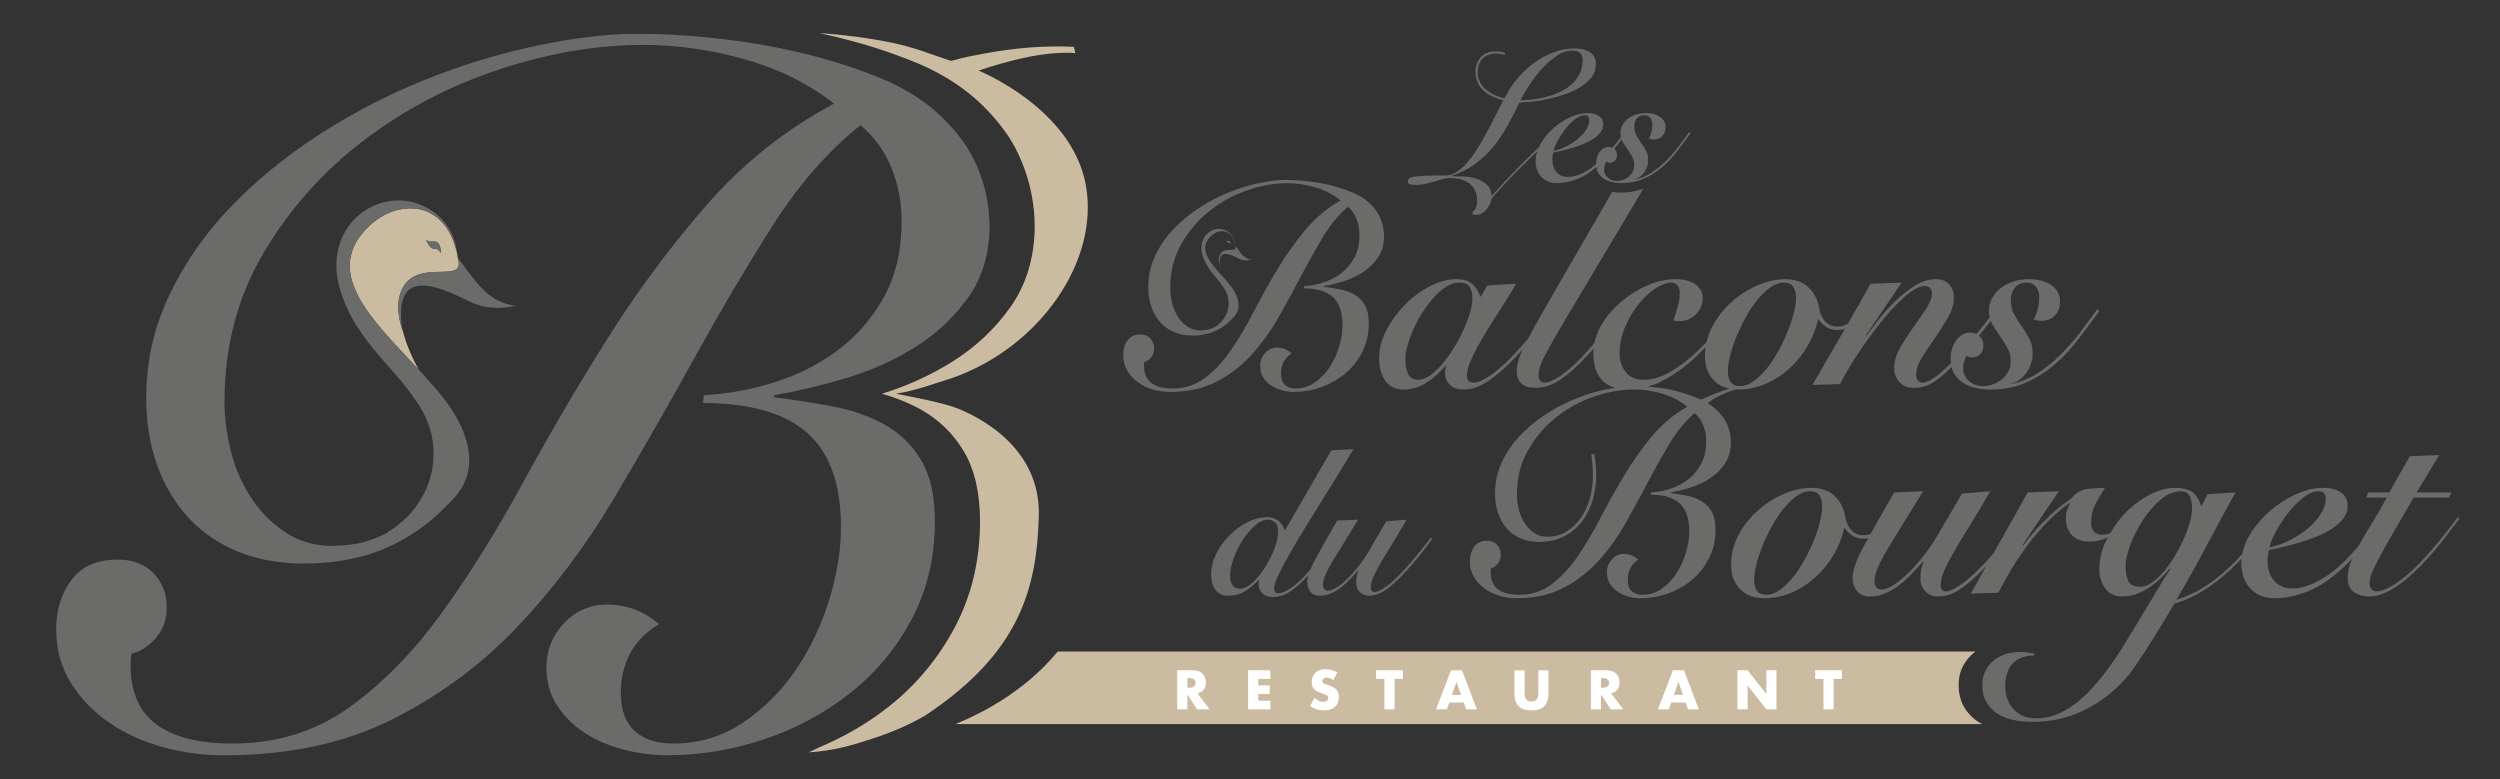
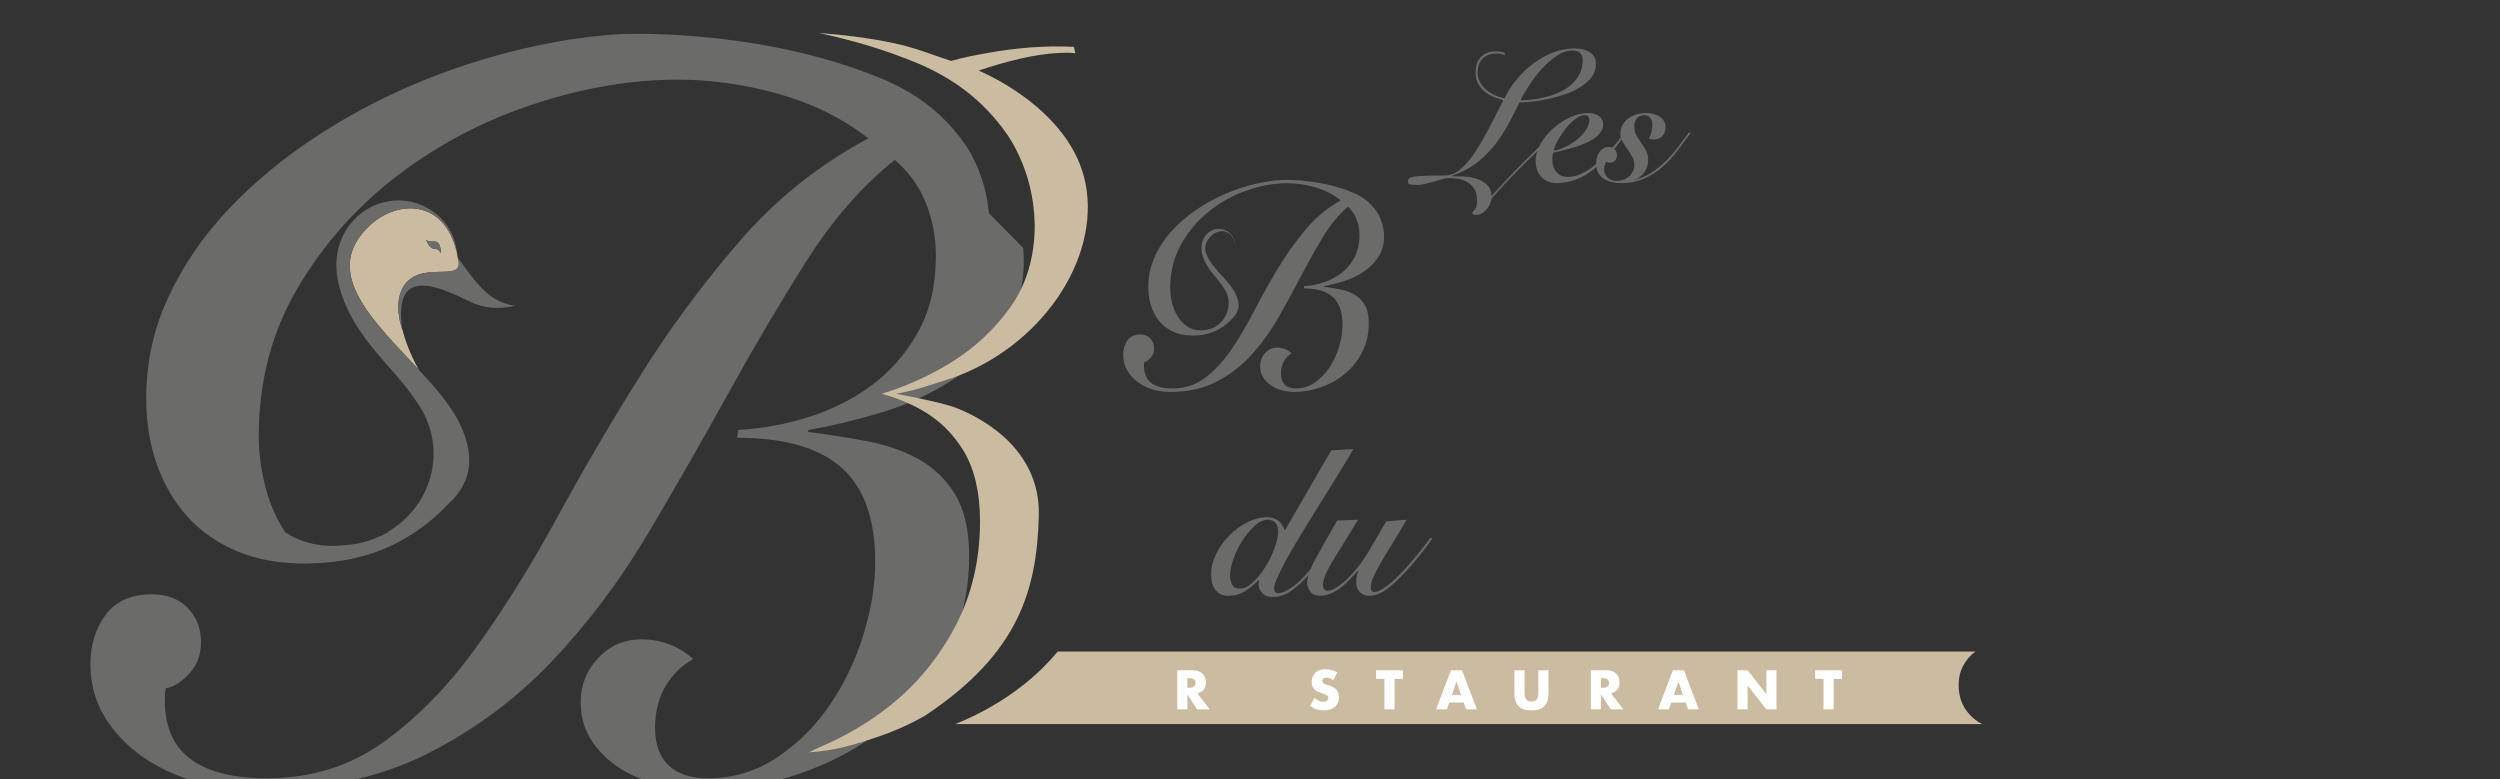
<svg xmlns="http://www.w3.org/2000/svg" id="Layer_1" data-name="Layer 1" width="385" height="120" version="1.1" viewBox="0 0 385 120">
  <rect x="0" y="0" width="385" height="120" fill="#333333" stroke="none" />
  <path d="M62.419,43.717c2.837-3.665,9.387.066,8.066-4.036.012.016-.012-.016,0,0l-.092-.608c-.02-.096-.059-.373-.059-.373.008.074.025.145.033.219-.707-3.063-2.141-4.976-3.88-5.974-.035-.02-.072-.043-.107-.063-.256-.141-.518-.258-.783-.359-.066-.025-.129-.047-.193-.068-2.766-.959-6.034.033-8.4,2.213-7.797,7.183.539,14.792,7.494,22.274-1.362-2.415-2.108-4.526-2.536-6.251.012.08.014.145.025.227-.987-3.022-.842-5.568.432-7.197v-.004ZM66.83,37.192c.682-.039,1.037.568,1.084,1.821-.217-.414-.498-.656-.83-.692-.57.072-1.071-.395-1.453-1.397.25.24.645.326,1.199.27v-.002Z" fill="#cbbba0" stroke-width="0" />
  <path d="M91.732,66.565" fill="#6b6b6a" stroke-width="0" />
  <path d="M304.134,100.394c.027-.021.061-.035.09-.057h-141.324c-1.535,1.832-3.247,3.512-5.151,5.024-3.198,2.542-6.747,4.571-10.613,6.142h158.143c-.127-.068-.272-.117-.393-.189-.981-.596-1.772-1.379-2.354-2.327-.6-.981-.903-2.174-.903-3.55,0-1.065.236-2.047.699-2.915.451-.844,1.059-1.559,1.807-2.129h-.002Z" fill="#cbbba0" stroke-width="0" />
  <g>
    <path d="M72.339,46.434c2.09,1.041,4.431,1.248,7.019.651-4.421-.551-6.413-4.214-8.867-7.396,0,0-.004,0-.002.002,1.307,4.085-5.235.363-8.07,4.026-1.274,1.629-1.418,4.177-.432,7.197-1.573-9.979,5.257-6.972,10.352-4.479Z" fill="#6b6b6a" stroke-width="0" />
    <path d="M67.915,39.013c-.047-1.252-.402-1.858-1.084-1.821-.555.057-.949-.029-1.199-.27.383,1.002.881,1.469,1.453,1.397.332.037.613.277.83.692v.002Z" fill="#6b6b6a" stroke-width="0" />
-     <path d="M152.293,32.828c-.221-2.44-.883-5.568-2.575-8.789-.143-.254-.273-.512-.428-.76-.166-.287-.35-.574-.533-.863-2.29-3.35-5.226-6.165-8.947-8.32-1.174-.674-2.424-1.321-3.825-1.907-1.268-.52-2.542-1.004-3.819-1.467-17.195-6.095-34.878-5.542-36.66-5.468-4.067.248-8.281.82-12.639,1.737-5.98,1.256-11.831,3.04-17.556,5.351-5.728,2.311-11.178,5.148-16.349,8.511-5.177,3.37-9.721,7.111-13.638,11.229-3.921,4.118-7.035,8.64-9.342,13.561-2.315,4.921-3.467,10.147-3.467,15.669,0,3.72.551,7.134,1.657,10.25s2.69,5.8,4.749,8.062c2.057,2.26,4.595,4.018,7.611,5.275,3.014,1.256,6.427,1.883,10.246,1.883,5.222,0,9.793-.953,13.71-2.862,3.325-1.618,6.167-3.757,8.586-6.351,4.089-3.714,3.821-8.134,1.598-12.588-4.991-9.963-24.286-20.535-13.671-30.315,4.265-3.93,11.453-4.02,13.366,4.253-.248-2.663-1.703-5.073-3.962-6.529-2.323-1.52-4.962-1.842-7.345-1.225-4.845,1.246-8.652,6.37-6.767,13.141,2.163,7.754,8.17,11.999,11.598,17.183,1.789,2.35,2.879,5.222,2.879,8.359,0,5.062-2.772,9.475-6.914,11.991-.105.082-.197.174-.307.254-.506.262-1,.477-1.494.686-.195.084-.389.166-.59.244-.664.252-1.348.453-2.055.613-.352.08-.705.135-1.065.189-.596.092-1.24.152-1.909.186-.147.004-.283.041-.43.041-.045,0-.086-.012-.129-.012-.201.006-.373.031-.582.031-2.811,0-5.275-.703-7.384-2.11s-3.868-3.19-5.275-5.351c-1.408-2.161-2.434-4.544-3.089-7.158-.652-2.614-.979-5.124-.979-7.535,0-8.537,2.008-16.199,6.031-22.981,4.014-6.781,9.164-12.557,15.445-17.328,6.277-4.77,13.235-8.414,20.871-10.926,7.632-2.51,15.017-3.766,22.149-3.766,5.124,0,10.297.731,15.521,2.186,5.224,1.457,9.844,3.743,13.864,6.855-7.535,4.02-14.116,9.268-19.74,15.747-5.626,6.48-10.725,13.36-15.294,20.645-4.575,7.287-8.867,14.618-12.885,22.001-4.018,7.384-8.189,14.065-12.506,20.043-4.319,5.976-9.066,10.826-14.239,14.542-5.177,3.716-11.178,5.573-18.008,5.573-5.124,0-9.017-.979-11.678-2.938-2.661-1.959-3.993-4.997-3.993-9.117,0-.803.051-1.407.15-1.807,1.205-.201,2.413-.953,3.618-2.26,1.205-1.303,1.807-2.913,1.807-4.823,0-2.11-.678-3.864-2.034-5.275-1.358-1.405-3.19-2.11-5.501-2.11-3.215,0-5.601,1.055-7.158,3.165-1.559,2.11-2.336,4.622-2.336,7.535,0,3.114.756,5.878,2.26,8.289,1.508,2.413,3.468,4.446,5.878,6.103,2.409,1.659,5.146,2.913,8.213,3.768,3.061.85,6.2,1.28,9.418,1.28,9.945,0,18.582-1.832,25.919-5.499,7.332-3.665,13.786-8.439,19.363-14.315,5.573-5.878,10.522-12.458,14.843-19.74,4.317-7.283,8.461-14.517,12.432-21.7,3.966-7.183,7.961-13.94,11.979-20.27s8.537-11.502,13.563-15.521c2.207,1.909,3.817,4.143,4.821,6.706,1.004,2.561,1.508,5.249,1.508,8.062,0,4.518-.904,8.414-2.713,11.68-1.807,3.266-4.143,5.976-7.007,8.136s-6.103,3.819-9.717,4.972c-3.618,1.156-7.287,1.832-11.002,2.034l-.15,1.205c7.234,0,12.583,1.534,16.05,4.595,3.468,3.067,5.198,7.914,5.198,14.542,0,3.516-.604,7.234-1.807,11.153-1.205,3.917-2.915,7.509-5.124,10.772-2.213,3.266-4.925,5.98-8.14,8.136-3.215,2.163-6.781,3.241-10.697,3.241-2.614,0-4.622-.652-6.027-1.959-1.41-1.303-2.11-3.262-2.11-5.876,0-2.211.477-4.22,1.43-6.027.953-1.811,2.434-3.315,4.446-4.522-2.311-2.008-4.972-3.014-7.986-3.014-2.614,0-4.823.953-6.632,2.862-1.807,1.909-2.711,4.169-2.711,6.783,0,2.311.576,4.321,1.733,6.027,1.153,1.709,2.61,3.114,4.37,4.22,1.754,1.102,3.741,1.93,5.952,2.485,2.207.551,4.37.828,6.48.828,5.124,0,10.147-.828,15.068-2.485,4.921-1.659,9.342-4.044,13.26-7.158,3.921-3.114,7.056-6.906,9.418-11.377,2.358-4.468,3.542-9.469,3.542-14.995,0-3.917-.705-7.056-2.11-9.418-1.407-2.358-3.29-4.192-5.652-5.499-2.362-1.307-5.023-2.235-7.986-2.79-2.963-.551-6.005-1.028-9.117-1.43l.15-.303c3.514-.604,7.205-1.481,11.075-2.639,3.868-1.153,7.435-2.762,10.699-4.821,3.262-2.057,5.974-4.62,8.136-7.683,2.123-3.012,3.19-6.64,3.227-10.867,0-.248-.014-.524-.025-.799-.01-.416-.051-.819-.08-1.225l.002.004Z" fill="#6b6b6a" stroke-width="0" />
+     <path d="M152.293,32.828c-.221-2.44-.883-5.568-2.575-8.789-.143-.254-.273-.512-.428-.76-.166-.287-.35-.574-.533-.863-2.29-3.35-5.226-6.165-8.947-8.32-1.174-.674-2.424-1.321-3.825-1.907-1.268-.52-2.542-1.004-3.819-1.467-17.195-6.095-34.878-5.542-36.66-5.468-4.067.248-8.281.82-12.639,1.737-5.98,1.256-11.831,3.04-17.556,5.351-5.728,2.311-11.178,5.148-16.349,8.511-5.177,3.37-9.721,7.111-13.638,11.229-3.921,4.118-7.035,8.64-9.342,13.561-2.315,4.921-3.467,10.147-3.467,15.669,0,3.72.551,7.134,1.657,10.25s2.69,5.8,4.749,8.062c2.057,2.26,4.595,4.018,7.611,5.275,3.014,1.256,6.427,1.883,10.246,1.883,5.222,0,9.793-.953,13.71-2.862,3.325-1.618,6.167-3.757,8.586-6.351,4.089-3.714,3.821-8.134,1.598-12.588-4.991-9.963-24.286-20.535-13.671-30.315,4.265-3.93,11.453-4.02,13.366,4.253-.248-2.663-1.703-5.073-3.962-6.529-2.323-1.52-4.962-1.842-7.345-1.225-4.845,1.246-8.652,6.37-6.767,13.141,2.163,7.754,8.17,11.999,11.598,17.183,1.789,2.35,2.879,5.222,2.879,8.359,0,5.062-2.772,9.475-6.914,11.991-.105.082-.197.174-.307.254-.506.262-1,.477-1.494.686-.195.084-.389.166-.59.244-.664.252-1.348.453-2.055.613-.352.08-.705.135-1.065.189-.596.092-1.24.152-1.909.186-.147.004-.283.041-.43.041-.045,0-.086-.012-.129-.012-.201.006-.373.031-.582.031-2.811,0-5.275-.703-7.384-2.11c-1.408-2.161-2.434-4.544-3.089-7.158-.652-2.614-.979-5.124-.979-7.535,0-8.537,2.008-16.199,6.031-22.981,4.014-6.781,9.164-12.557,15.445-17.328,6.277-4.77,13.235-8.414,20.871-10.926,7.632-2.51,15.017-3.766,22.149-3.766,5.124,0,10.297.731,15.521,2.186,5.224,1.457,9.844,3.743,13.864,6.855-7.535,4.02-14.116,9.268-19.74,15.747-5.626,6.48-10.725,13.36-15.294,20.645-4.575,7.287-8.867,14.618-12.885,22.001-4.018,7.384-8.189,14.065-12.506,20.043-4.319,5.976-9.066,10.826-14.239,14.542-5.177,3.716-11.178,5.573-18.008,5.573-5.124,0-9.017-.979-11.678-2.938-2.661-1.959-3.993-4.997-3.993-9.117,0-.803.051-1.407.15-1.807,1.205-.201,2.413-.953,3.618-2.26,1.205-1.303,1.807-2.913,1.807-4.823,0-2.11-.678-3.864-2.034-5.275-1.358-1.405-3.19-2.11-5.501-2.11-3.215,0-5.601,1.055-7.158,3.165-1.559,2.11-2.336,4.622-2.336,7.535,0,3.114.756,5.878,2.26,8.289,1.508,2.413,3.468,4.446,5.878,6.103,2.409,1.659,5.146,2.913,8.213,3.768,3.061.85,6.2,1.28,9.418,1.28,9.945,0,18.582-1.832,25.919-5.499,7.332-3.665,13.786-8.439,19.363-14.315,5.573-5.878,10.522-12.458,14.843-19.74,4.317-7.283,8.461-14.517,12.432-21.7,3.966-7.183,7.961-13.94,11.979-20.27s8.537-11.502,13.563-15.521c2.207,1.909,3.817,4.143,4.821,6.706,1.004,2.561,1.508,5.249,1.508,8.062,0,4.518-.904,8.414-2.713,11.68-1.807,3.266-4.143,5.976-7.007,8.136s-6.103,3.819-9.717,4.972c-3.618,1.156-7.287,1.832-11.002,2.034l-.15,1.205c7.234,0,12.583,1.534,16.05,4.595,3.468,3.067,5.198,7.914,5.198,14.542,0,3.516-.604,7.234-1.807,11.153-1.205,3.917-2.915,7.509-5.124,10.772-2.213,3.266-4.925,5.98-8.14,8.136-3.215,2.163-6.781,3.241-10.697,3.241-2.614,0-4.622-.652-6.027-1.959-1.41-1.303-2.11-3.262-2.11-5.876,0-2.211.477-4.22,1.43-6.027.953-1.811,2.434-3.315,4.446-4.522-2.311-2.008-4.972-3.014-7.986-3.014-2.614,0-4.823.953-6.632,2.862-1.807,1.909-2.711,4.169-2.711,6.783,0,2.311.576,4.321,1.733,6.027,1.153,1.709,2.61,3.114,4.37,4.22,1.754,1.102,3.741,1.93,5.952,2.485,2.207.551,4.37.828,6.48.828,5.124,0,10.147-.828,15.068-2.485,4.921-1.659,9.342-4.044,13.26-7.158,3.921-3.114,7.056-6.906,9.418-11.377,2.358-4.468,3.542-9.469,3.542-14.995,0-3.917-.705-7.056-2.11-9.418-1.407-2.358-3.29-4.192-5.652-5.499-2.362-1.307-5.023-2.235-7.986-2.79-2.963-.551-6.005-1.028-9.117-1.43l.15-.303c3.514-.604,7.205-1.481,11.075-2.639,3.868-1.153,7.435-2.762,10.699-4.821,3.262-2.057,5.974-4.62,8.136-7.683,2.123-3.012,3.19-6.64,3.227-10.867,0-.248-.014-.524-.025-.799-.01-.416-.051-.819-.08-1.225l.002.004Z" fill="#6b6b6a" stroke-width="0" />
    <path d="M217.257,28.415c.285.047.588.07.91.07.41,0,.852-.055,1.324-.168.473-.113.936-.234,1.391-.365s.879-.252,1.27-.365c.393-.111.705-.168.936-.168.445,0,.924.037,1.432.111s.981.238,1.418.492c.436.254.803.609,1.096,1.069.295.459.441,1.063.441,1.813,0,.395-.035.693-.107.901-.072.205-.156.365-.254.479-.098.111-.184.201-.254.266-.072.066-.107.154-.107.268,0,.15.076.234.227.252.15.02.272.027.361.027.285,0,.557-.07.817-.211.258-.141.494-.322.709-.549.215-.225.393-.492.535-.801.143-.309.25-.633.32-.969.606-.713,1.324-1.51,2.153-2.391s1.69-1.766,2.581-2.657c.768-.768,1.532-1.508,2.293-2.241-.16.496-.262.994-.262,1.496,0,1.012.295,1.838.883,2.473.588.637,1.391.955,2.407.955.998,0,2.063-.221,3.196-.66.926-.359,1.887-.975,2.879-1.819.051.33.131.637.277.891.223.385.518.693.883.928.365.234.776.402,1.229.506.455.104.914.154,1.377.154,1.301,0,2.458-.215,3.466-.647,1.006-.43,1.934-1.002,2.782-1.715s1.627-1.534,2.34-2.459c.713-.928,1.426-1.879,2.139-2.854l-.213-.168c-.57.787-1.155,1.571-1.752,2.348s-1.235,1.5-1.913,2.165c-.678.666-1.405,1.246-2.18,1.743-.776.496-1.619.848-2.528,1.055v-.057c.268-.057.522-.172.762-.352.242-.178.459-.399.656-.66.195-.262.352-.563.469-.901.115-.338.174-.684.174-1.041,0-.563-.111-1.049-.334-1.461s-.469-.805-.736-1.18-.514-.764-.735-1.166c-.223-.402-.334-.867-.334-1.391,0-.488.133-.895.4-1.223.268-.328.651-.492,1.151-.492.41,0,.717.141.922.422s.309.609.309.985c0,.356-.041.717-.121,1.082-.08.365-.219.736-.414,1.112.09.037.201.07.334.098s.281.041.441.041c.518,0,.944-.172,1.283-.52.338-.348.508-.791.508-1.336,0-.711-.291-1.26-.869-1.645-.58-.385-1.297-.576-2.153-.576-.483,0-.953.066-1.418.197-.463.131-.883.332-1.256.604-.375.272-.678.606-.91.998-.232.393-.348.852-.348,1.377,0,.201.029.397.078.588-.291.367-.6.746-.934,1.141-.127.15-.268.283-.397.43-.164-.068-.35-.107-.567-.107-.32,0-.602.08-.842.238-.24.158-.441.361-.602.604-.16.244-.281.516-.361.817s-.121.6-.121.901c0,.021.006.039.006.063-.615.516-1.229.971-1.838,1.287-.901.469-1.725.703-2.475.703-.766,0-1.364-.252-1.791-.758-.428-.506-.643-1.162-.643-1.969,0-.299.045-.637.135-1.012.32-.074.731-.168,1.231-.281s1.033-.252,1.606-.422c.57-.168,1.145-.365,1.725-.59.58-.225,1.102-.486,1.565-.787.463-.299.844-.637,1.137-1.012s.441-.787.441-1.237c0-.563-.215-.998-.643-1.307s-1.026-.463-1.791-.463c-.838,0-1.725.217-2.663.647-.936.432-1.797.994-2.581,1.688-.785.693-1.436,1.481-1.954,2.362-.094.16-.135.322-.211.483-.023.023-.045.043-.068.064-.828.797-1.668,1.621-2.514,2.473-.848.854-1.676,1.711-2.487,2.573-.813.862-1.565,1.688-2.26,2.473-.055-.75-.305-1.33-.75-1.743-.445-.412-.981-.717-1.606-.914-.625-.197-1.283-.309-1.979-.338s-1.311-.041-1.846-.041v-.057c1.373-.449,2.577-1.055,3.612-1.813,1.033-.76,1.961-1.635,2.782-2.629.82-.994,1.551-2.071,2.194-3.233.643-1.162,1.266-2.372,1.873-3.628.553,0,1.221-.041,2.006-.127.785-.084,1.614-.225,2.489-.422.873-.197,1.743-.443,2.608-.744.865-.299,1.645-.67,2.34-1.112.695-.44,1.258-.951,1.686-1.532s.643-1.246.643-1.996c0-.469-.104-.858-.309-1.166-.205-.309-.465-.553-.776-.731-.313-.178-.66-.305-1.043-.379s-.762-.113-1.137-.113c-1.143,0-2.256.211-3.344.633s-2.104.988-3.049,1.702c-.946.713-1.797,1.528-2.555,2.446-.758.92-1.377,1.883-1.858,2.895-.553-.111-1.078-.285-1.578-.52s-.94-.52-1.324-.858c-.383-.338-.688-.727-.91-1.166-.223-.44-.334-.924-.334-1.448,0-.375.053-.736.16-1.082.107-.348.275-.656.508-.928.231-.272.529-.488.897-.647.365-.16.797-.238,1.297-.238.25,0,.477.02.682.057.203.037.404.094.602.168l.107-.252c-.178-.113-.393-.191-.643-.238-.25-.047-.508-.07-.776-.07-1.016,0-1.797.295-2.34.885-.545.59-.817,1.364-.817,2.319,0,.674.133,1.26.4,1.758.268.496.611.914,1.031,1.25.418.338.877.609,1.377.817.498.207.99.375,1.471.506-.785,1.537-1.539,3.005-2.26,4.401-.723,1.397-1.446,2.629-2.166,3.698-.723,1.069-1.457,1.916-2.207,2.543-.75.629-1.543.942-2.381.942-1.248,0-2.243.014-2.983.041s-1.311.074-1.713.141c-.4.066-.664.154-.789.268-.125.111-.188.262-.188.449,0,.281.143.445.428.492l.004-.002ZM247.123,25.463c.063-.197.139-.379.227-.547.16.094.357.141.588.141.285,0,.535-.104.75-.309s.32-.506.32-.901c0-.318-.111-.6-.334-.844-.023-.027-.061-.035-.088-.059.061-.072.137-.15.195-.221.34-.412.637-.834.953-1.252.045.113.078.229.143.338.223.385.469.764.736,1.139s.514.764.736,1.166.334.848.334,1.336c0,.356-.08.684-.24.985-.16.301-.369.559-.629.774-.258.215-.553.379-.883.492-.33.113-.654.168-.977.168-.518,0-.967-.168-1.352-.506-.383-.338-.576-.768-.576-1.293,0-.205.031-.408.094-.606l.002-.002ZM239.928,21.583c.348-.627.75-1.227,1.203-1.799.455-.572.942-1.055,1.457-1.448.518-.395.998-.59,1.444-.59.213,0,.389.057.522.17.133.111.201.299.201.563,0,.449-.152.924-.455,1.42-.303.496-.709.965-1.217,1.405-.508.441-1.094.834-1.752,1.182-.66.348-1.356.596-2.086.744.107-.469.334-1.016.682-1.645l.002-.002ZM235.554,13.05c.57-.881,1.213-1.709,1.926-2.489.713-.778,1.467-1.434,2.26-1.969.793-.533,1.592-.801,2.395-.801.588,0,1.002.141,1.242.422s.361.609.361.985c0,.844-.164,1.584-.494,2.221s-.762,1.186-1.297,1.645-1.147.844-1.832,1.153c-.688.309-1.387.553-2.1.731s-1.408.305-2.086.381c-.678.074-1.276.111-1.791.111.375-.711.848-1.508,1.418-2.389h-.002Z" fill="#6b6b6a" stroke-width="0" />
    <path d="M219.561,83.793c-.305.395-.645.826-1.02,1.295-.375.469-.781.955-1.217,1.455s-.879.996-1.324,1.487c-.365.385-.75.768-1.156,1.153s-.801.719-1.186,1.008c-.385.287-.75.524-1.096.703-.346.182-.639.272-.883.272-.385,0-.578-.234-.578-.703s.137-1.012.412-1.631c.273-.617.654-1.35,1.141-2.192s1.071-1.807,1.75-2.895c.68-1.088,1.416-2.325,2.207-3.712l-3.135.256-2.618,4.479c-.467.811-.99,1.59-1.567,2.336s-1.162,1.407-1.75,1.983-1.153,1.035-1.69,1.375c-.537.342-1,.512-1.385.512-.225,0-.4-.084-.533-.256s-.197-.385-.197-.641c0-.811.502-2.041,1.506-3.694s2.307-3.77,3.911-6.351l-3.227.129c-1.42,2.452-2.547,4.446-3.378,5.982-.301.555-.527,1.047-.719,1.506-.25.283-.483.584-.74.862-.914,1.002-1.741,1.727-2.481,2.176-.74.447-1.324.672-1.75.672-.225,0-.385-.068-.488-.207-.102-.139-.152-.324-.152-.561,0-.404.207-1.055.623-1.952.416-.895.963-1.946,1.645-3.151.68-1.205,1.455-2.516,2.329-3.936.871-1.418,1.76-2.852,2.663-4.302s1.786-2.874,2.649-4.27c.862-1.397,1.627-2.67,2.297-3.823l-3.409.191-7.152,12.35c-.467-1.366-1.379-2.047-2.739-2.047-.994,0-2,.256-3.012.768-1.016.512-1.938,1.184-2.77,2.016-.832.832-1.512,1.776-2.039,2.831s-.791,2.118-.791,3.184c0,.426.045.836.137,1.231s.244.746.457,1.055.486.555.82.736.746.272,1.233.272c.973,0,1.836-.234,2.588-.703.75-.469,1.44-1.045,2.071-1.727l.061.063c-.061.277-.07.567-.029.863.039.299.147.576.318.832.172.256.406.463.699.623.295.16.674.238,1.141.238,1.014,0,1.967-.32,2.862-.959.838-.602,1.717-1.408,2.627-2.385-.115.402-.193.772-.193,1.074,0,.555.162,1.039.486,1.455.326.416.803.623,1.432.623.649,0,1.252-.129,1.811-.385.559-.256,1.08-.576,1.567-.959.486-.385.944-.805,1.369-1.264.426-.459.822-.891,1.188-1.295l.061.063c-.102.172-.188.416-.26.736-.07.32-.105.684-.105,1.088,0,.576.182,1.057.547,1.44.365.385.852.576,1.461.576.852,0,1.715-.309,2.588-.928.873-.617,1.827-1.481,2.86-2.59.852-.918,1.655-1.85,2.405-2.799s1.369-1.764,1.858-2.448l-.244-.191c-.203.277-.457.613-.762,1.008h-.002ZM194.86,87.311c-.578.928-1.217,1.717-1.916,2.368s-1.375.977-2.024.977c-.547,0-.934-.203-1.156-.608s-.334-.863-.334-1.377c0-.789.184-1.684.549-2.686s.832-1.942,1.401-2.815,1.192-1.616,1.871-2.223,1.334-.912,1.963-.912c.467,0,.852.145,1.156.432.305.289.457.742.457,1.36,0,.725-.184,1.59-.547,2.592-.365,1.002-.838,1.967-1.416,2.895l-.004-.002Z" fill="#6b6b6a" stroke-width="0" />
-     <path d="M263.015,62.111c.254-.266.633-.539,1.139-.819.506-.279,1.045-.539,1.621-.776.545-.225,1.084-.402,1.619-.547.09.004.17.021.262.021,1.459,0,2.864-.287,4.214-.863,1.348-.576,2.569-1.358,3.665-2.346s2.028-2.141,2.801-3.454c.772-1.313,1.328-2.708,1.664-4.184.393.531.828.946,1.305,1.24.477.295,1.039.443,1.684.443.389,0,.762-.066,1.123-.176-.174.297-.34.611-.512.906-1.502,2.553-2.999,5.13-4.487,7.726l4.255-.133c.365-.738.858-1.623,1.475-2.657.617-1.033,1.313-2.104,2.084-3.21.774-1.108,1.594-2.213,2.465-3.321.869-1.108,1.727-2.094,2.569-2.965s1.643-1.578,2.401-2.125c.758-.545,1.418-.819,1.981-.819.393,0,.688.104.885.311s.295.473.295.797c0,.68-.303,1.477-.906,2.391-.604.916-1.272,1.881-2,2.901-.731,1.018-1.397,2.059-2,3.122-.606,1.063-.906,2.096-.906,3.1,0,.797.252,1.506.758,2.125s1.291.93,2.36.93c1.096,0,2.155-.34,3.18-1.018.731-.484,1.578-1.219,2.53-2.184.088.352.209.678.377.967.352.606.815,1.092,1.391,1.461s1.223.635,1.938.797c.717.162,1.44.244,2.17.244,2.049,0,3.868-.34,5.456-1.018,1.586-.68,3.047-1.578,4.382-2.702,1.334-1.121,2.563-2.413,3.686-3.876,1.123-1.461,2.247-2.96,3.37-4.493l-.338-.266c-.899,1.24-1.819,2.473-2.758,3.698-.942,1.225-1.944,2.362-3.012,3.409-1.067,1.047-2.211,1.963-3.432,2.745-1.221.781-2.549,1.336-3.981,1.66v-.088c.422-.088.82-.272,1.201-.553.379-.281.723-.627,1.031-1.039.309-.414.555-.885.738-1.418.182-.531.273-1.076.273-1.637,0-.885-.176-1.653-.527-2.303-.352-.649-.738-1.268-1.158-1.86-.422-.59-.809-1.201-1.158-1.838-.352-.633-.527-1.366-.527-2.192,0-.768.211-1.408.633-1.926.422-.516,1.026-.776,1.811-.776.647,0,1.131.223,1.453.664.322.443.484.959.484,1.549,0,.561-.063,1.129-.189,1.705s-.344,1.158-.652,1.748c.141.059.316.111.525.154.211.045.443.066.695.066.815,0,1.489-.272,2.022-.819.533-.545.801-1.246.801-2.104,0-1.121-.457-1.985-1.369-2.59-.912-.604-2.043-.908-3.391-.908-.758,0-1.502.104-2.233.311-.731.207-1.391.524-1.981.951s-1.069.951-1.432,1.573c-.365.619-.547,1.344-.547,2.17,0,.309.047.609.119.903-.363.465-.779.992-1.256,1.598-.244.311-.512.629-.768.944-.275-.129-.586-.213-.959-.213-.506,0-.947.125-1.326.377-.379.25-.695.568-.947.951-.252.385-.443.813-.568,1.283-.127.473-.189.946-.189,1.416,0,.234.045.434.07.651-.918.936-1.7,1.639-2.323,2.073-.912.635-1.567.951-1.959.951s-.674-.111-.842-.332-.254-.51-.254-.863c0-.826.303-1.719.906-2.678.604-.959,1.27-1.963,2-3.01.731-1.047,1.397-2.096,2-3.143s.906-2.073.906-3.077c0-.797-.238-1.469-.715-2.014-.479-.545-1.18-.82-2.106-.82-1.096,0-2.19.354-3.286,1.063-1.096.707-2.122,1.535-3.075,2.479-.955.946-1.805,1.903-2.549,2.878s-1.313,1.727-1.705,2.258l-.084-.088,5.476-8.058-4.802.178c-1.151,2.116-2.325,4.159-3.503,6.193-.498.24-1.01.404-1.553.404-.785,0-1.426-.266-1.916-.797-.492-.531-.809-1.24-.947-2.125-.197-1.211-.731-2.243-1.6-3.1-.871-.856-2.065-1.283-3.581-1.283-1.405,0-2.837.316-4.298.951-1.459.635-2.795,1.491-4.003,2.569-1.209,1.078-2.192,2.333-2.95,3.762-.412.778-.701,1.575-.889,2.389-.555.586-1.137,1.162-1.745,1.729-1.223,1.137-2.514,2.104-3.876,2.899-1.364.797-2.731,1.196-4.108,1.196-1.151,0-2.051-.391-2.696-1.174-.647-.781-.969-1.735-.969-2.856,0-1.418.279-2.782.842-4.097.561-1.313,1.248-2.479,2.065-3.497.815-1.018,1.686-1.83,2.612-2.436.928-.606,1.754-.908,2.485-.908.393,0,.701.148.926.443s.338.693.338,1.196c0,.709-.113,1.416-.338,2.125-.225.709-.436,1.403-.633,2.081.281.061.604.088.969.088.42,0,.842-.08,1.264-.244.42-.162.801-.399,1.137-.709s.609-.693.82-1.151c.211-.457.316-.967.316-1.528,0-.797-.379-1.469-1.137-2.014s-1.784-.82-3.075-.82c-1.405,0-2.85.326-4.339.975-1.489.651-2.85,1.506-4.087,2.569s-2.247,2.274-3.032,3.632c-.51.879-.834,1.77-1.014,2.672-.668.774-1.338,1.53-2.018,2.243-1.153,1.211-2.233,2.155-3.245,2.833-1.01.68-1.811,1.018-2.401,1.018-.619,0-.928-.399-.928-1.196,0-.768.322-1.764.969-2.989s1.516-2.768,2.612-4.628l12.549-21.057c-1.063.399-2.254.609-3.591.609-.408,0-.813-.047-1.217-.117l-11.155,19.326c-.694,1.223-1.272,2.284-1.758,3.217-.141.168-.268.332-.41.502-.547.649-1.088,1.254-1.621,1.815-1.264,1.358-2.471,2.45-3.622,3.276-1.153.826-2.065,1.24-2.739,1.24-.703,0-1.053-.369-1.053-1.106,0-.531.147-1.174.441-1.926.295-.754.68-1.565,1.158-2.436.477-.871,1.004-1.772,1.58-2.702.574-.93,1.143-1.83,1.705-2.702s1.08-1.684,1.559-2.436c.477-.754.842-1.395,1.096-1.926l-4.382.266-1.053,1.772c-.365-.944-.828-1.637-1.391-2.081-.563-.441-1.334-.664-2.317-.664-1.291,0-2.647.361-4.065,1.086-1.418.723-2.704,1.668-3.854,2.833-1.153,1.166-2.106,2.473-2.864,3.919s-1.137,2.893-1.137,4.339c0,.619.07,1.217.211,1.793s.357,1.092.652,1.549.68.82,1.158,1.086c.477.266,1.053.399,1.727.399,1.264,0,2.442-.354,3.538-1.063s2.079-1.578,2.95-2.614h.084c-.057.119-.098.281-.127.488-.027.207-.041.428-.041.664,0,.707.244,1.305.736,1.793.49.486,1.186.731,2.086.731,1.291,0,2.59-.449,3.895-1.35,1.307-.901,2.633-2.059,3.981-3.475.469-.494.883-.963,1.305-1.438-.033.07-.074.152-.105.221-.574,1.256-.863,2.295-.863,3.122,0,1.772.955,2.657,2.864,2.657,1.348,0,2.647-.428,3.897-1.283s2.688-2.155,4.317-3.897c.25-.262.506-.578.76-.869-.02.215-.045.43-.045.649,0,1.86.449,3.27,1.348,4.229.531.568,1.219.946,2.028,1.178-.541.082-1.076.154-1.635.277-1.67.369-3.307.893-4.907,1.573s-3.124,1.512-4.571,2.501c-1.448.99-2.717,2.088-3.813,3.299-1.096,1.211-1.965,2.54-2.612,3.985s-.969,2.981-.969,4.604c0,1.092.154,2.096.463,3.012.309.914.75,1.703,1.326,2.37.576.664,1.285,1.18,2.127,1.549s1.797.553,2.864.553c1.461,0,2.739-.279,3.835-.842,1.096-.561,2.014-1.321,2.758-2.28.744-.959,1.299-2.067,1.664-3.321.365-1.254.547-2.561.547-3.919,0-.619-.035-1.217-.105-1.793s-.133-1.041-.189-1.395l-.463.045c.057.473.111.967.168,1.483.055.518.084,1.129.084,1.838,0,1.211-.162,2.385-.484,3.52-.322,1.137-.793,2.141-1.41,3.01-.617.871-1.356,1.565-2.211,2.08-.858.518-1.832.776-2.928.776-.787,0-1.475-.207-2.065-.619s-1.082-.938-1.475-1.573-.682-1.334-.863-2.104c-.184-.768-.273-1.506-.273-2.213,0-2.508.561-4.759,1.684-6.753,1.123-1.993,2.563-3.69,4.317-5.091,1.754-1.403,3.7-2.473,5.835-3.21,2.135-.738,4.198-1.108,6.193-1.108,1.432,0,2.878.215,4.339.643,1.459.428,2.753,1.1,3.876,2.014-2.106,1.182-3.946,2.723-5.519,4.628s-2.999,3.927-4.276,6.066c-1.278,2.141-2.479,4.296-3.602,6.464-1.123,2.17-2.29,4.134-3.497,5.89-1.207,1.756-2.536,3.18-3.981,4.272-1.446,1.092-3.124,1.637-5.034,1.637-1.432,0-2.522-.287-3.264-.863-.744-.576-1.115-1.469-1.115-2.678,0-.236.014-.414.043-.531.338-.059.674-.279,1.01-.664.338-.383.506-.856.506-1.418,0-.619-.189-1.135-.568-1.549-.379-.412-.891-.619-1.537-.619-.901,0-1.567.311-2,.93-.436.619-.652,1.358-.652,2.213,0,.914.211,1.727.633,2.436.42.709.969,1.307,1.643,1.793.674.488,1.44.856,2.295,1.108.856.25,1.735.375,2.633.375,2.78,0,5.196-.539,7.246-1.616,2.049-1.076,3.854-2.479,5.413-4.206s2.942-3.661,4.149-5.8c1.207-2.141,2.366-4.266,3.475-6.376,1.11-2.11,2.225-4.097,3.35-5.956,1.123-1.86,2.387-3.38,3.79-4.561.617.561,1.067,1.217,1.348,1.971.279.752.422,1.543.422,2.37,0,1.328-.252,2.473-.758,3.432s-1.158,1.756-1.959,2.391-1.705,1.123-2.717,1.461c-1.01.34-2.036.539-3.075.598l-.043.354c2.022,0,3.518.451,4.485,1.35.969.901,1.453,2.325,1.453,4.272,0,1.033-.168,2.125-.506,3.278-.338,1.151-.815,2.207-1.432,3.165-.617.959-1.377,1.756-2.274,2.391-.901.635-1.897.951-2.991.951-.731,0-1.293-.191-1.686-.576-.393-.383-.59-.959-.59-1.727,0-.649.133-1.24.4-1.772.266-.531.68-.975,1.242-1.328-.647-.59-1.391-.885-2.233-.885-.731,0-1.348.279-1.854.842-.506.561-.758,1.225-.758,1.993,0,.68.16,1.27.484,1.772.322.502.731.914,1.223,1.24.49.324,1.045.567,1.664.731.617.162,1.223.244,1.811.244,1.432,0,2.837-.244,4.214-.731,1.375-.488,2.612-1.188,3.708-2.104s1.973-2.03,2.633-3.342c.658-1.313.99-2.782.99-4.405,0-1.151-.197-2.073-.59-2.768-.393-.693-.92-1.231-1.578-1.616-.66-.385-1.405-.656-2.233-.82-.83-.162-1.678-.301-2.549-.42l.043-.088c.983-.178,2.016-.436,3.096-.776,1.08-.338,2.079-.811,2.991-1.416.912-.604,1.67-1.358,2.274-2.258s.906-1.985.906-3.255c0-1.328-.322-2.502-.969-3.52-.647-1.018-1.504-1.852-2.571-2.502v-.004ZM302.472,55.674c.098-.311.219-.598.357-.863.252.148.561.223.926.223.449,0,.842-.162,1.18-.488.338-.324.506-.797.506-1.416,0-.502-.176-.946-.527-1.328-.043-.047-.107-.063-.152-.104.127-.158.262-.315.385-.473.522-.664,1-1.272,1.442-1.83.07.176.123.354.221.524.352.606.738,1.203,1.158,1.793.422.59.807,1.203,1.158,1.838.352.635.527,1.334.527,2.104,0,.561-.125,1.078-.379,1.549-.252.473-.584.879-.99,1.217-.408.34-.871.598-1.391.774s-1.031.266-1.537.266c-.815,0-1.524-.266-2.127-.797s-.906-1.211-.906-2.038c0-.324.049-.641.147-.951l.004.002ZM223.991,53.416c-.549.901-1.123,1.719-1.729,2.458-.604.738-1.229,1.352-1.873,1.838-.647.486-1.264.746-1.854.774-.871,0-1.44-.316-1.705-.951-.268-.633-.4-1.379-.4-2.235,0-.59.111-1.291.336-2.104.225-.811.533-1.66.926-2.545s.863-1.748,1.41-2.59,1.123-1.602,1.727-2.282c.604-.678,1.237-1.225,1.897-1.639.66-.412,1.313-.619,1.959-.619.815,0,1.362.223,1.643.664.281.443.422,1.063.422,1.86,0,.561-.119,1.246-.357,2.059s-.561,1.676-.969,2.59-.885,1.823-1.432,2.723ZM266.433,54.811c.225-.914.541-1.873.947-2.878.406-1.002.885-2.006,1.432-3.01.547-1.002,1.145-1.905,1.791-2.702.645-.797,1.319-1.446,2.022-1.948.701-.502,1.405-.752,2.106-.752.645,0,1.115.207,1.41.619.295.414.441.99.441,1.727,0,.619-.113,1.387-.338,2.301-.225.916-.541,1.875-.947,2.878-.408,1.004-.885,2.008-1.432,3.01-.547,1.004-1.145,1.905-1.791,2.702-.647.797-1.321,1.448-2.022,1.948-.703.502-1.405.752-2.106.752-.647,0-1.115-.207-1.41-.619-.295-.412-.443-.988-.443-1.727,0-.619.113-1.387.338-2.303l.002.002ZM261.962,61.535c-1.573-.68-3.174-1.196-4.802-1.549-1.08-.234-2.237-.363-3.428-.441.645-.182,1.28-.404,1.897-.703,1.586-.768,3.075-1.741,4.466-2.922.897-.762,1.743-1.596,2.565-2.463-.061.432-.1.869-.1,1.313,0,1.623.463,2.899,1.389,3.829.656.658,1.475,1.071,2.44,1.262-.359.094-.723.174-1.076.303-1.139.414-2.254.871-3.35,1.373h0Z" fill="#6b6b6a" stroke-width="0" />
-     <path d="M378.483,79.644c-.926,1.299-1.924,2.583-2.991,3.852-1.069,1.27-2.051,2.375-2.95,3.321-1.321,1.328-2.557,2.37-3.706,3.122-1.153.752-2.079,1.129-2.782,1.129-.365,0-.647-.117-.842-.354s-.295-.545-.295-.93c0-.441.119-.959.357-1.549s.617-1.379,1.137-2.37c.52-.988,1.215-2.229,2.086-3.72.869-1.491,1.938-3.327,3.202-5.513h5.435l.379-.797h-5.351l3.497-5.757-4.55.178-3.159,5.579h-3.245l-.295.797h3.159c-.842,1.535-1.629,2.893-2.36,4.073s-1.369,2.258-1.916,3.231c-.037.066-.063.125-.1.189-.654.727-1.297,1.471-1.987,2.157-1.432,1.416-2.858,2.495-4.276,3.231-1.418.738-2.717,1.108-3.897,1.108-1.207,0-2.149-.399-2.823-1.196s-1.012-1.828-1.012-3.1c0-.471.07-1.002.211-1.594.506-.117,1.151-.266,1.938-.443.785-.176,1.629-.399,2.528-.664s1.805-.576,2.717-.93c.912-.354,1.733-.768,2.463-1.24.731-.471,1.328-1.002,1.791-1.594s.695-1.24.695-1.948c0-.885-.338-1.573-1.012-2.059-.674-.488-1.616-.731-2.823-.731-1.321,0-2.717.34-4.192,1.018-1.475.68-2.829,1.565-4.065,2.657s-2.26,2.333-3.075,3.72c-.545.926-.889,1.862-1.071,2.801-.613.678-1.242,1.336-1.899,1.959-1.194,1.137-2.471,2.147-3.833,3.034-1.364.885-2.831,1.565-4.403,2.038,1.629-2.745,3.174-5.505,4.634-8.281,1.461-2.774,2.95-5.519,4.466-8.236l-4.298.266-.969,1.905c-.338-1.092-.815-1.844-1.432-2.258-.617-.412-1.459-.619-2.528-.619-1.377,0-2.766.385-4.171,1.151-1.405.768-2.669,1.75-3.792,2.946-.809.862-1.471,1.827-2.061,2.84-.008.004-.016.012-.023.016-.379.178-.766.266-1.158.266-1.207,0-1.811-.635-1.811-1.905,0-1.002.225-1.942.674-2.811.449-.871.94-1.703,1.475-2.502-.787.029-1.44.061-1.959.088-.52.029-.961.096-1.326.199s-.682.252-.947.443c-.268.191-.555.451-.863.774-.197.207-.506.451-.926.731-.42.281-.942.686-1.559,1.217-.617.531-1.342,1.217-2.17,2.059s-1.776,1.955-2.842,3.342l-.084-.088,5.562-8.236-4.802.178c-1.461,2.657-2.928,5.269-4.401,7.838-.295.514-.578,1.035-.873,1.551-.443.504-.887,1.01-1.34,1.504-.506.531-1.039,1.063-1.6,1.594s-1.112.996-1.643,1.395c-.535.399-1.041.725-1.518.975-.477.252-.885.377-1.223.377-.533,0-.799-.324-.799-.975s.189-1.403.568-2.258c.381-.856.906-1.868,1.58-3.034.674-1.164,1.481-2.501,2.422-4.007.942-1.506,1.959-3.217,3.055-5.138l-4.341.354-3.624,6.199c-.647,1.123-1.369,2.2-2.168,3.231-.801,1.033-1.608,1.948-2.422,2.745-.815.797-1.594,1.432-2.338,1.905-.744.473-1.383.709-1.916.709-.311,0-.555-.117-.738-.354-.182-.236-.273-.531-.273-.885,0-1.121.695-2.827,2.086-5.114,1.391-2.288,3.194-5.218,5.413-8.791l-4.466.178c-1.442,2.489-2.659,4.628-3.663,6.435-.33.1-.666.162-1.014.162-.787,0-1.426-.266-1.916-.797s-.807-1.24-.947-2.125c-.197-1.211-.731-2.243-1.602-3.1-.871-.856-2.065-1.283-3.581-1.283-1.405,0-2.837.316-4.298.951s-2.795,1.491-4.003,2.569-2.19,2.333-2.95,3.762c-.758,1.432-1.137,2.93-1.137,4.495,0,1.623.465,2.899,1.391,3.829.926.93,2.163,1.395,3.708,1.395,1.459,0,2.864-.287,4.212-.863,1.348-.576,2.569-1.358,3.665-2.346s2.03-2.141,2.801-3.454,1.326-2.708,1.664-4.184c.393.531.828.946,1.305,1.24.479.295,1.039.443,1.686.443.225,0,.445-.02.662-.057-.229.414-.459.832-.662,1.207-1.153,2.125-1.727,3.749-1.727,4.87,0,.768.225,1.44.674,2.014.449.576,1.11.863,1.981.863.899,0,1.733-.178,2.506-.531.772-.354,1.496-.797,2.17-1.328.674-.531,1.305-1.114,1.895-1.748s1.137-1.233,1.643-1.793l.084.088c-.141.236-.26.576-.357,1.018-.098.443-.147.946-.147,1.506,0,.797.252,1.461.758,1.993s1.18.797,2.022.797c1.18,0,2.374-.428,3.581-1.283,1.155-.819,2.415-1.955,3.774-3.395-.795,1.41-1.6,2.817-2.383,4.235l4.255-.133c.617-1.211,1.313-2.458,2.086-3.741.772-1.283,1.614-2.53,2.528-3.741.912-1.211,1.903-2.362,2.969-3.454s2.192-2.051,3.37-2.878l.084.088c-.42.68-.633,1.403-.633,2.17,0,1.211.322,2.125.969,2.745.645.619,1.53.93,2.655.93,1.012,0,1.957-.219,2.842-.635-.084.164-.193.311-.273.479-.703,1.491-1.053,2.96-1.053,4.405,0,1.123.303,2.104.906,2.944.604.842,1.481,1.262,2.633,1.262.758,0,1.481-.125,2.168-.375.688-.25,1.334-.576,1.938-.975.604-.399,1.18-.856,1.727-1.373.547-.516,1.045-1.055,1.496-1.616l.084.088c-.647.975-1.334,2.08-2.065,3.321-.731,1.24-5.085,8.461-5.911,9.715-.83,1.254-1.713,2.479-2.655,3.675s-1.938,2.264-2.991,3.21-2.168,1.698-3.348,2.258-2.428.842-3.749.842c-.731,0-1.383-.125-1.959-.375-.574-.252-1.067-.598-1.475-1.041-.406-.443-.723-.967-.947-1.573s-.338-1.262-.338-1.969c0-1.477.373-2.627,1.117-3.454.744-.826,1.862-1.256,3.348-1.283v-.311c-.279-.029-.674-.074-1.18-.133-.506-.061-.885-.088-1.137-.088-.701,0-1.397.111-2.084.332s-1.299.545-1.832.975c-.533.428-.961.959-1.285,1.594-.322.635-.484,1.352-.484,2.147,0,1.063.211,1.955.633,2.68.42.723.99,1.313,1.705,1.772.715.457,1.537.781,2.463.973.928.191,1.911.289,2.95.289,2.022,0,3.919-.295,5.689-.887,1.77-.59,3.413-1.416,4.929-2.479,1.516-1.063,2.913-2.348,4.192-3.852,1.278-1.506,5.997-9.148,7.007-10.977,1.602-.473,3.118-1.158,4.55-2.059,1.432-.899,2.78-1.94,4.044-3.122.611-.57,1.203-1.168,1.778-1.784-.023.24-.051.481-.051.721,0,1.594.463,2.893,1.389,3.897.928,1.004,2.192,1.506,3.792,1.506,1.573,0,3.251-.348,5.034-1.039,1.784-.693,3.643-1.955,5.583-3.786.483-.465.91-.914,1.346-1.366-.1.227-.211.463-.295.68-.309.811-.463,1.602-.463,2.37,0,1.063.338,1.809,1.01,2.235.674.428,1.461.643,2.36.643.647,0,1.307-.133,1.979-.399.674-.266,1.362-.627,2.065-1.086.701-.457,1.397-.988,2.086-1.594.688-.604,1.356-1.246,2-1.926,1.18-1.24,2.26-2.495,3.245-3.764.983-1.268,1.797-2.346,2.442-3.231l-.252-.223.002.006ZM350.573,81.705c.549-.988,1.18-1.932,1.897-2.835.715-.901,1.481-1.66,2.295-2.282.815-.619,1.573-.93,2.276-.93.338,0,.611.088.82.266.211.178.316.473.316.885,0,.707-.238,1.453-.715,2.235-.479.783-1.115,1.522-1.916,2.213-.801.693-1.719,1.315-2.758,1.86-1.039.547-2.135.938-3.286,1.174.168-.738.525-1.6,1.074-2.59l-.004.004ZM280.286,80.308c-.225.916-.541,1.875-.947,2.878-.408,1.004-.885,2.008-1.432,3.01-.547,1.004-1.145,1.905-1.791,2.702-.647.797-1.321,1.448-2.022,1.948-.703.502-1.405.752-2.106.752-.647,0-1.117-.207-1.412-.619-.295-.412-.441-.988-.441-1.727,0-.619.111-1.387.338-2.303.225-.914.541-1.873.947-2.878.406-1.002.883-2.006,1.432-3.01.547-1.002,1.143-1.905,1.789-2.702s1.321-1.446,2.022-1.948c.701-.502,1.405-.754,2.106-.754.647,0,1.115.207,1.41.619.295.414.443.99.443,1.727,0,.619-.113,1.387-.338,2.301l.002.004ZM333.238,87.991c-.59.693-1.194,1.262-1.811,1.703-.617.443-1.221.664-1.811.664-.955,0-1.573-.295-1.854-.885-.281-.59-.422-1.313-.422-2.17,0-.975.252-2.125.758-3.454s1.158-2.606,1.959-3.831,1.705-2.258,2.717-3.1c1.012-.842,2.036-1.262,3.077-1.262.393,0,.701.082.926.244s.393.375.506.643c.111.266.189.553.231.863s.063.627.063.951c0,.561-.113,1.246-.338,2.059s-.533,1.66-.926,2.545c-.393.885-.856,1.772-1.391,2.657-.533.885-1.096,1.676-1.684,2.37v.002Z" fill="#6b6b6a" stroke-width="0" />
-     <path d="M190.768,39.819c.584.307,1.239.367,1.963.191-1.237-.162-1.793-1.24-2.481-2.176.369,1.205-1.461.109-2.254,1.186-.356.479-.397,1.227-.121,2.116-.44-2.932,1.469-2.049,2.893-1.317Z" fill="#6b6b6a" stroke-width="0" />
-     <path d="M189.529,37.637c-.014-.367-.111-.545-.303-.535-.154.016-.266-.008-.336-.08.107.295.246.432.406.41.094.01.172.082.232.203v.002Z" fill="#6b6b6a" stroke-width="0" />
    <path d="M192.825,54.531c1.559-1.727,2.942-3.661,4.149-5.8,1.207-2.141,2.366-4.265,3.475-6.376,1.108-2.11,2.225-4.097,3.348-5.956s2.387-3.38,3.792-4.561c.617.561,1.067,1.217,1.348,1.971.281.752.422,1.543.422,2.37,0,1.328-.252,2.473-.758,3.432s-1.158,1.756-1.959,2.391c-.801.635-1.705,1.121-2.717,1.461s-2.038.539-3.075.598l-.043.354c2.022,0,3.518.451,4.487,1.35.969.901,1.453,2.325,1.453,4.272,0,1.033-.168,2.125-.506,3.278-.338,1.151-.815,2.207-1.432,3.165-.619.959-1.377,1.756-2.276,2.391-.899.635-1.895.951-2.991.951-.731,0-1.291-.191-1.684-.576-.395-.383-.59-.959-.59-1.727,0-.651.133-1.24.4-1.772s.68-.975,1.242-1.328c-.647-.59-1.391-.885-2.233-.885-.731,0-1.348.281-1.854.842-.506.561-.758,1.225-.758,1.993,0,.68.162,1.27.484,1.772s.731.914,1.223,1.24c.49.324,1.045.567,1.664.731.617.162,1.221.244,1.811.244,1.432,0,2.837-.244,4.212-.731,1.375-.488,2.612-1.188,3.708-2.104,1.096-.914,1.973-2.03,2.633-3.342.658-1.313.99-2.782.99-4.405,0-1.151-.197-2.073-.59-2.768-.393-.693-.92-1.231-1.58-1.616s-1.405-.656-2.233-.82c-.828-.162-1.678-.301-2.549-.42l.043-.088c.983-.178,2.014-.436,3.096-.776,1.08-.338,2.079-.811,2.991-1.416.912-.604,1.67-1.358,2.274-2.258.594-.885.893-1.952.903-3.192,0-.072-.004-.154-.008-.234-.002-.123-.014-.24-.021-.359-.063-.717-.248-1.635-.719-2.583-.039-.074-.076-.15-.119-.223-.047-.084-.098-.168-.148-.254-.641-.985-1.461-1.811-2.501-2.446-.328-.197-.678-.389-1.069-.561-.354-.152-.711-.295-1.069-.432-4.808-1.791-9.75-1.629-10.248-1.606-1.137.072-2.315.24-3.534.51-1.672.369-3.307.893-4.907,1.573-1.602.68-3.126,1.512-4.571,2.501-1.448.99-2.717,2.088-3.813,3.299-1.096,1.211-1.967,2.54-2.612,3.985-.647,1.446-.969,2.981-.969,4.604,0,1.092.154,2.096.463,3.012.309.914.752,1.703,1.328,2.37.574.664,1.285,1.18,2.127,1.549s1.797.553,2.864.553c1.459,0,2.737-.281,3.833-.842.93-.475,1.723-1.104,2.401-1.866,1.143-1.092,1.069-2.391.447-3.698-1.395-2.928-6.788-6.034-3.821-8.908,1.192-1.155,3.202-1.182,3.737,1.25-.07-.781-.477-1.491-1.108-1.918-.649-.447-1.387-.541-2.053-.359-1.356.367-2.418,1.871-1.891,3.862.606,2.278,2.284,3.526,3.243,5.05.5.692.805,1.535.805,2.456,0,1.487-.776,2.784-1.932,3.522-.029.023-.055.051-.086.074-.141.076-.279.141-.418.201-.055.025-.109.049-.164.072-.186.074-.377.133-.574.18-.098.023-.197.039-.297.057-.166.027-.348.045-.533.055-.041,0-.08.012-.121.012-.012,0-.023-.004-.037-.004-.057,0-.104.01-.162.01-.785,0-1.475-.207-2.065-.619s-1.08-.938-1.475-1.573c-.393-.635-.68-1.336-.863-2.104-.182-.768-.273-1.506-.273-2.213,0-2.508.561-4.759,1.686-6.753,1.123-1.993,2.561-3.69,4.317-5.091,1.754-1.403,3.7-2.473,5.835-3.212,2.133-.738,4.198-1.106,6.193-1.106,1.432,0,2.879.215,4.339.643,1.461.428,2.753,1.1,3.876,2.014-2.106,1.182-3.946,2.723-5.519,4.628-1.573,1.905-2.999,3.927-4.276,6.066-1.28,2.141-2.479,4.296-3.602,6.464-1.123,2.17-2.29,4.134-3.497,5.89-1.207,1.756-2.534,3.18-3.981,4.272-1.448,1.092-3.126,1.637-5.034,1.637-1.432,0-2.522-.287-3.264-.863-.744-.576-1.115-1.469-1.115-2.678,0-.236.014-.414.043-.531.338-.059.674-.279,1.012-.664.338-.383.506-.856.506-1.418,0-.619-.189-1.135-.568-1.549-.379-.412-.891-.619-1.537-.619-.899,0-1.567.311-2,.93-.436.619-.652,1.358-.652,2.213,0,.914.211,1.727.633,2.436.422.709.969,1.307,1.643,1.793.674.488,1.438.856,2.295,1.108.856.25,1.733.375,2.633.375,2.78,0,5.194-.539,7.246-1.616,2.049-1.076,3.854-2.479,5.413-4.206l-.01-.004Z" fill="#6b6b6a" stroke-width="0" />
  </g>
  <g>
    <path d="M186.294,109.24h-1.946l-1.492-2.313v2.313h-1.563v-6.015h2.432c.334,0,.629.049.879.148.248.098.455.232.617.402s.285.367.367.59.123.463.123.717c0,.457-.111.828-.332,1.114s-.545.477-.977.578c0,0,1.891,2.465,1.891,2.465ZM182.856,105.913h.295c.309,0,.545-.064.711-.191.164-.127.246-.311.246-.551s-.082-.422-.246-.551c-.166-.127-.402-.191-.711-.191h-.295v1.485Z" fill="#fff" stroke-width="0" />
-     <path d="M195.636,104.549h-1.858v1.006h1.754v1.324h-1.754v1.037h1.858v1.324h-3.423v-6.015h3.423v1.324-.002Z" fill="#fff" stroke-width="0" />
    <path d="M205.327,104.764c-.17-.139-.34-.24-.51-.307s-.334-.1-.494-.1c-.203,0-.367.047-.496.143s-.191.221-.191.375c0,.105.033.193.096.264.064.068.148.129.252.18.104.051.221.094.352.131.129.037.258.078.387.119.51.17.883.399,1.119.682.236.283.356.654.356,1.112,0,.309-.051.588-.154.838s-.256.465-.455.643c-.199.178-.443.316-.733.414s-.617.148-.985.148c-.762,0-1.465-.227-2.114-.678l.67-1.26c.234.207.465.361.695.463.229.102.453.15.676.15.256,0,.447-.059.57-.176s.188-.25.188-.399c0-.09-.018-.17-.049-.236-.033-.066-.084-.127-.16-.184-.074-.055-.17-.107-.289-.154-.121-.047-.266-.102-.436-.16-.201-.064-.4-.133-.596-.211-.193-.076-.365-.18-.518-.307s-.273-.289-.367-.483-.141-.44-.141-.738.051-.568.148-.811c.098-.242.236-.449.414-.621s.397-.307.654-.402c.258-.096.547-.143.865-.143.297,0,.609.041.934.123s.635.203.934.363l-.623,1.221h0Z" fill="#fff" stroke-width="0" />
    <path d="M214.763,104.549v4.69h-1.563v-4.69h-1.283v-1.324h4.134v1.324h-1.287Z" fill="#fff" stroke-width="0" />
    <path d="M225.413,108.195h-2.233l-.359,1.045h-1.668l2.29-6.015h1.707l2.29,6.015h-1.666s-.359-1.045-.359-1.045ZM224.999,107.005l-.703-2.002-.703,2.002h1.407Z" fill="#fff" stroke-width="0" />
    <path d="M234.784,103.225v3.27c0,.176.008.356.021.539.012.184.053.35.119.498s.172.27.316.363.346.141.606.141.461-.047.602-.141.246-.215.316-.363c.068-.148.111-.315.123-.498.014-.184.021-.363.021-.539v-3.27h1.555v3.485c0,.936-.215,1.619-.643,2.049-.428.432-1.086.647-1.975.647s-1.547-.215-1.977-.647c-.432-.43-.647-1.114-.647-2.049v-3.485h1.563-.002Z" fill="#fff" stroke-width="0" />
    <path d="M249.991,109.24h-1.946l-1.492-2.313v2.313h-1.563v-6.015h2.432c.334,0,.629.049.879.148.248.098.455.232.617.402s.285.367.367.59.123.463.123.717c0,.457-.111.828-.332,1.114s-.545.477-.977.578c0,0,1.891,2.465,1.891,2.465ZM246.55,105.913h.295c.309,0,.545-.064.711-.191.164-.127.246-.311.246-.551s-.082-.422-.246-.551c-.166-.127-.402-.191-.711-.191h-.295v1.485Z" fill="#fff" stroke-width="0" />
    <path d="M259.594,108.195h-2.233l-.359,1.045h-1.668l2.29-6.015h1.707l2.29,6.015h-1.666l-.359-1.045h0ZM259.18,107.005l-.703-2.002-.703,2.002h1.407Z" fill="#fff" stroke-width="0" />
    <path d="M267.57,109.24v-6.015h1.563l2.889,3.677v-3.677h1.555v6.015h-1.555l-2.889-3.677v3.677h-1.563Z" fill="#fff" stroke-width="0" />
    <path d="M282.384,104.549v4.69h-1.563v-4.69h-1.283v-1.324h4.134v1.324h-1.287Z" fill="#fff" stroke-width="0" />
  </g>
  <path d="M135.813,60.638" fill="#cbbba0" stroke-width="0" />
  <path d="M142.459,110.209c14.538-9.643,17.195-19.463,17.521-30.725.318-11.028-10.031-15.644-12.907-16.738-.494-.16-.987-.322-1.532-.469-2.94-.791-7.543-1.639-7.543-1.639,3.157-.543,5.319-1.381,8.529-2.385.008-.002.012-.004.02-.008,13.61-4.733,22.891-18.164,20.641-29.908-2.25-11.743-16.48-17.463-16.48-17.463,1-.346,2.022-.676,3.073-.973,2.229-.623,4.259-1.139,6.406-1.455,2.141-.315,3.946-.4,5.415-.256l-.221-.973c-4.522-.236-9.019.166-13.452.967-1.69.307-3.53.645-5.466,1.196-3.413-1.117-5.556-2.063-9.039-2.784-3.585-.742-7.361-1.227-11.287-1.512,3.653.785,7.441,1.799,11.221,3.137,1.33.483,2.639.981,3.94,1.514,1.383.578,2.692,1.231,4.136,2.059,3.936,2.278,7.236,5.347,9.816,9.125.281.44.471.738.643,1.037.09.147.209.361.326.576l.115.211c1.621,3.092,2.586,6.382,2.901,9.842l.027.356c.027.338.051.674.061,1.02.014.301.025.6.027.869-.041,4.815-1.289,8.976-3.712,12.413-2.356,3.339-5.347,6.163-8.889,8.398-3.344,2.108-7.023,3.788-10.942,4.993,2.155.604,4.161,1.416,5.988,2.428,2.764,1.53,4.999,3.702,6.646,6.458,1.649,2.772,2.483,6.396,2.483,10.778,0,5.931-1.293,11.393-3.85,16.232-2.522,4.778-5.923,8.889-10.113,12.215-3.26,2.592-6.904,4.712-10.844,6.359-.529.252-1.035.522-1.582.76,4.007-.275,6.65-1.047,10.529-2.354,2.747-.926,5.132-2,7.39-3.305l.004.004Z" fill="#cbbba0" stroke-width="0" />
</svg>